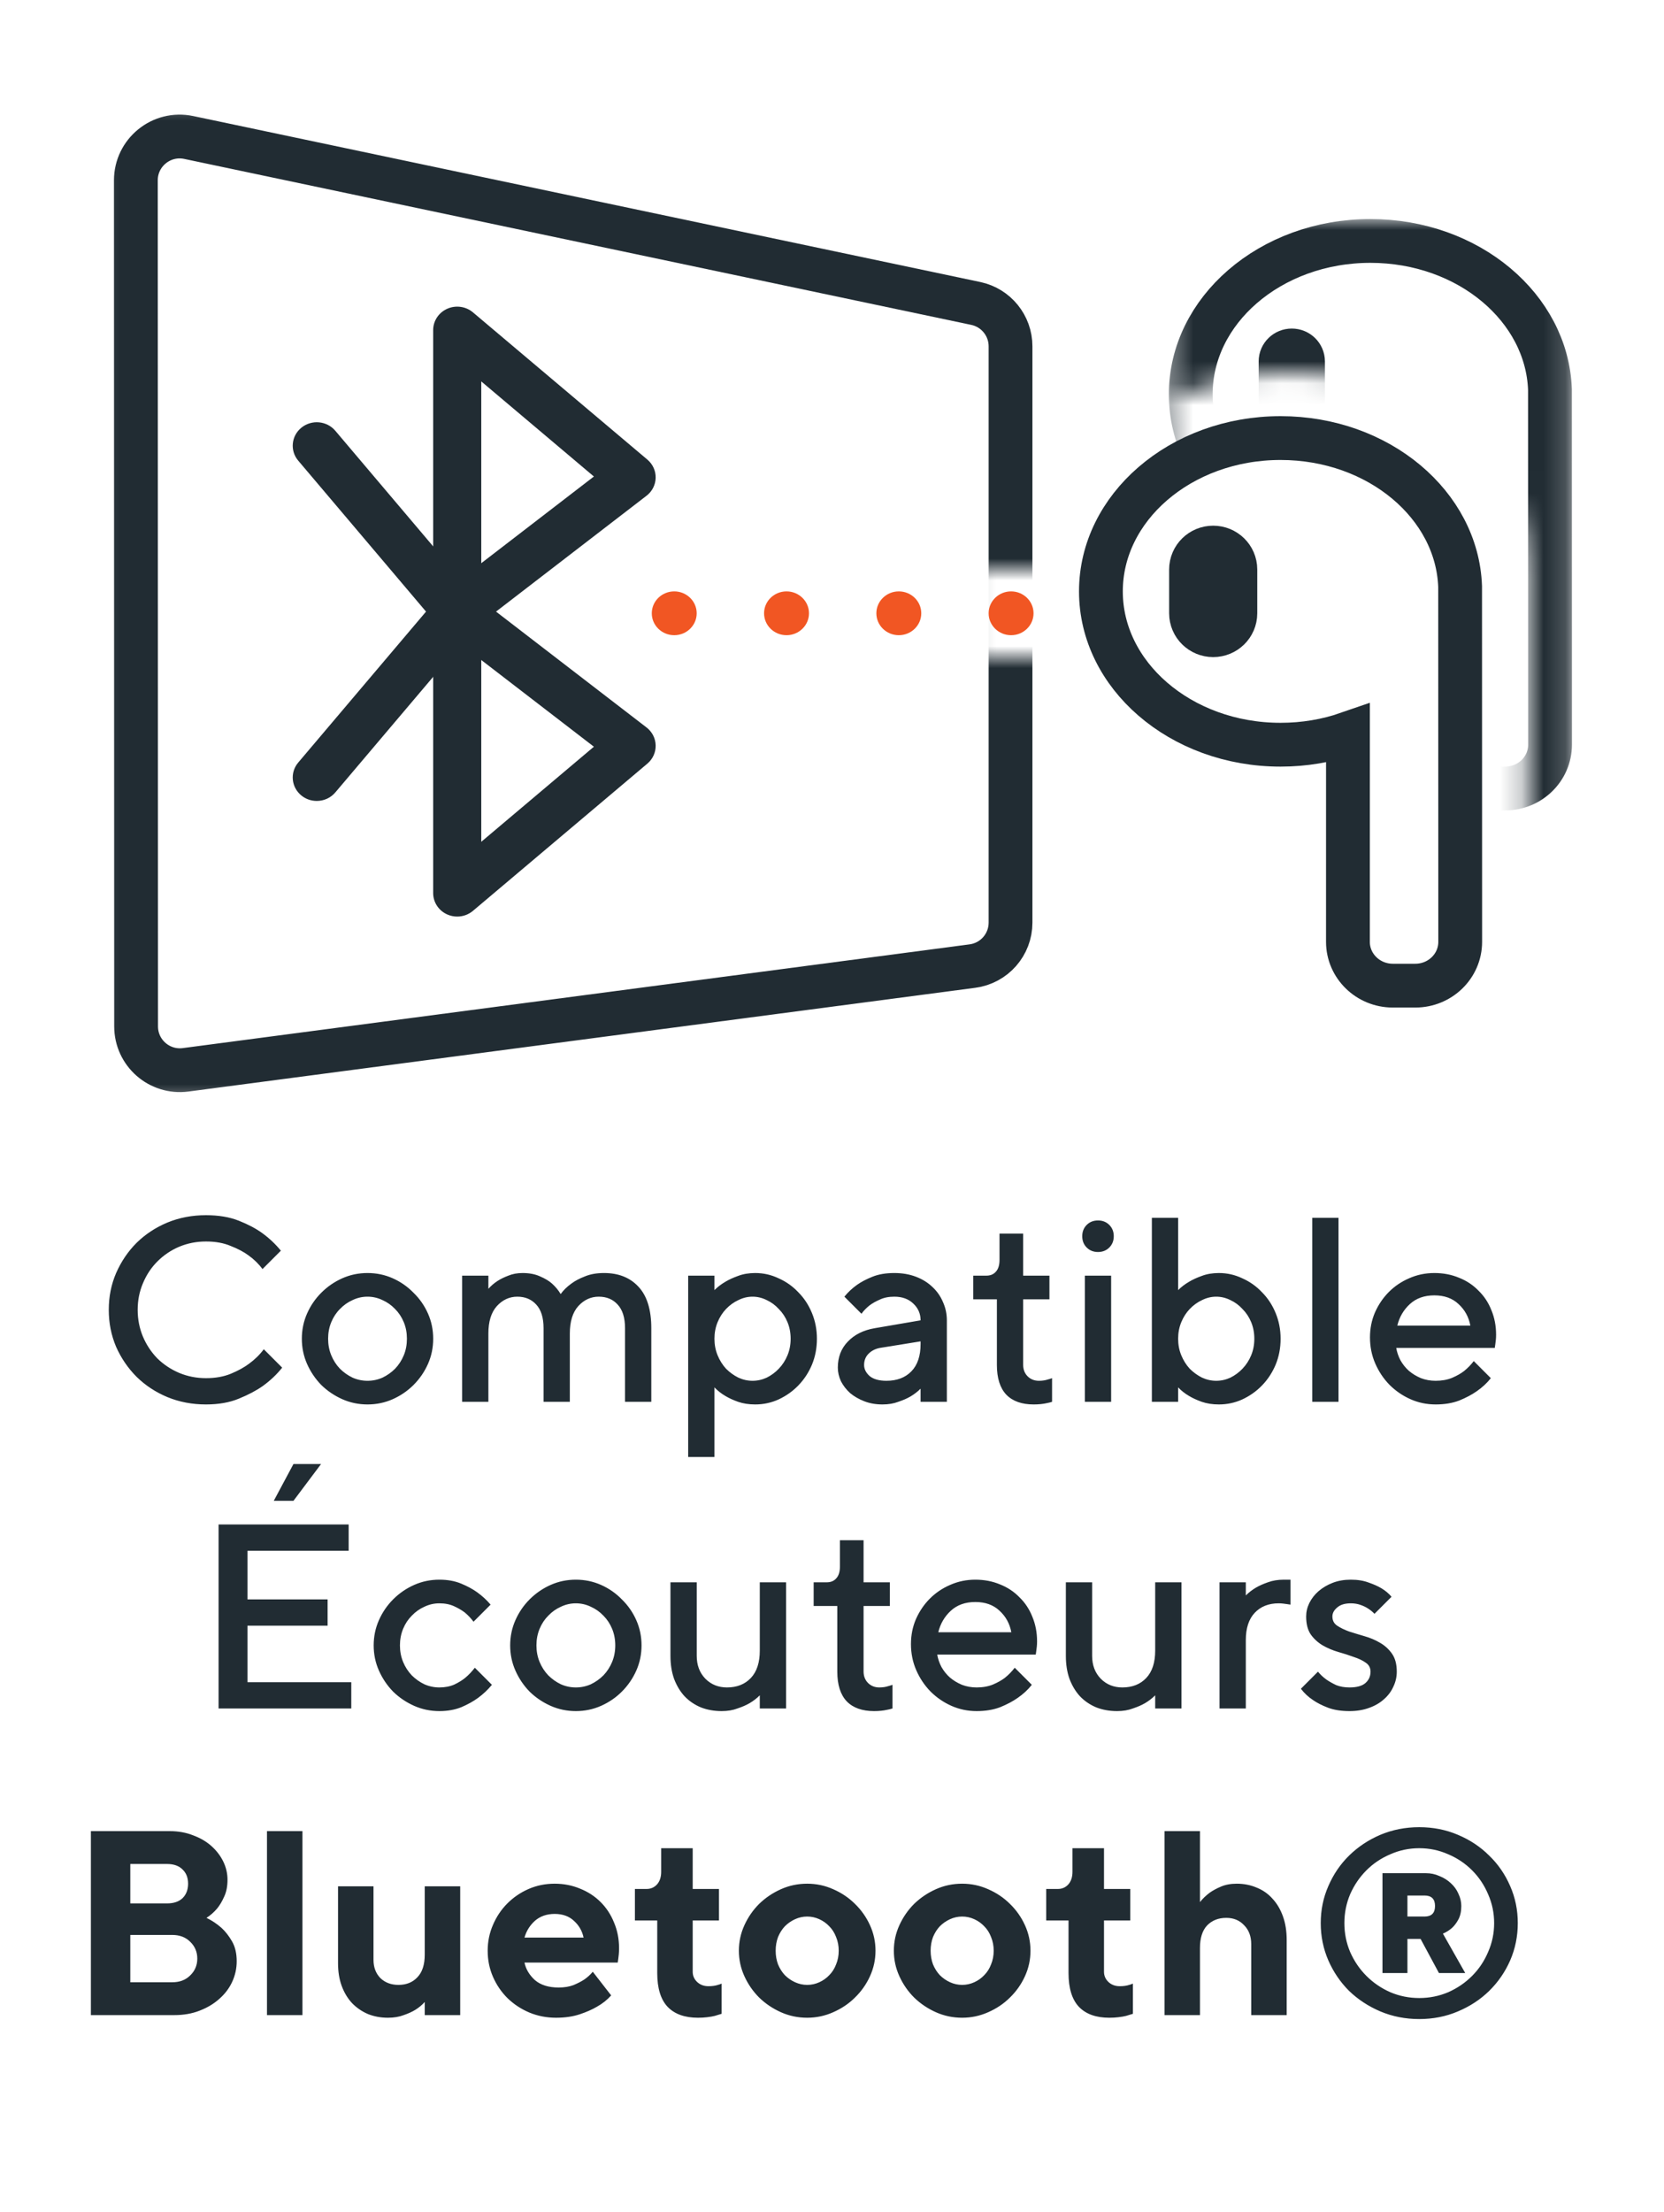
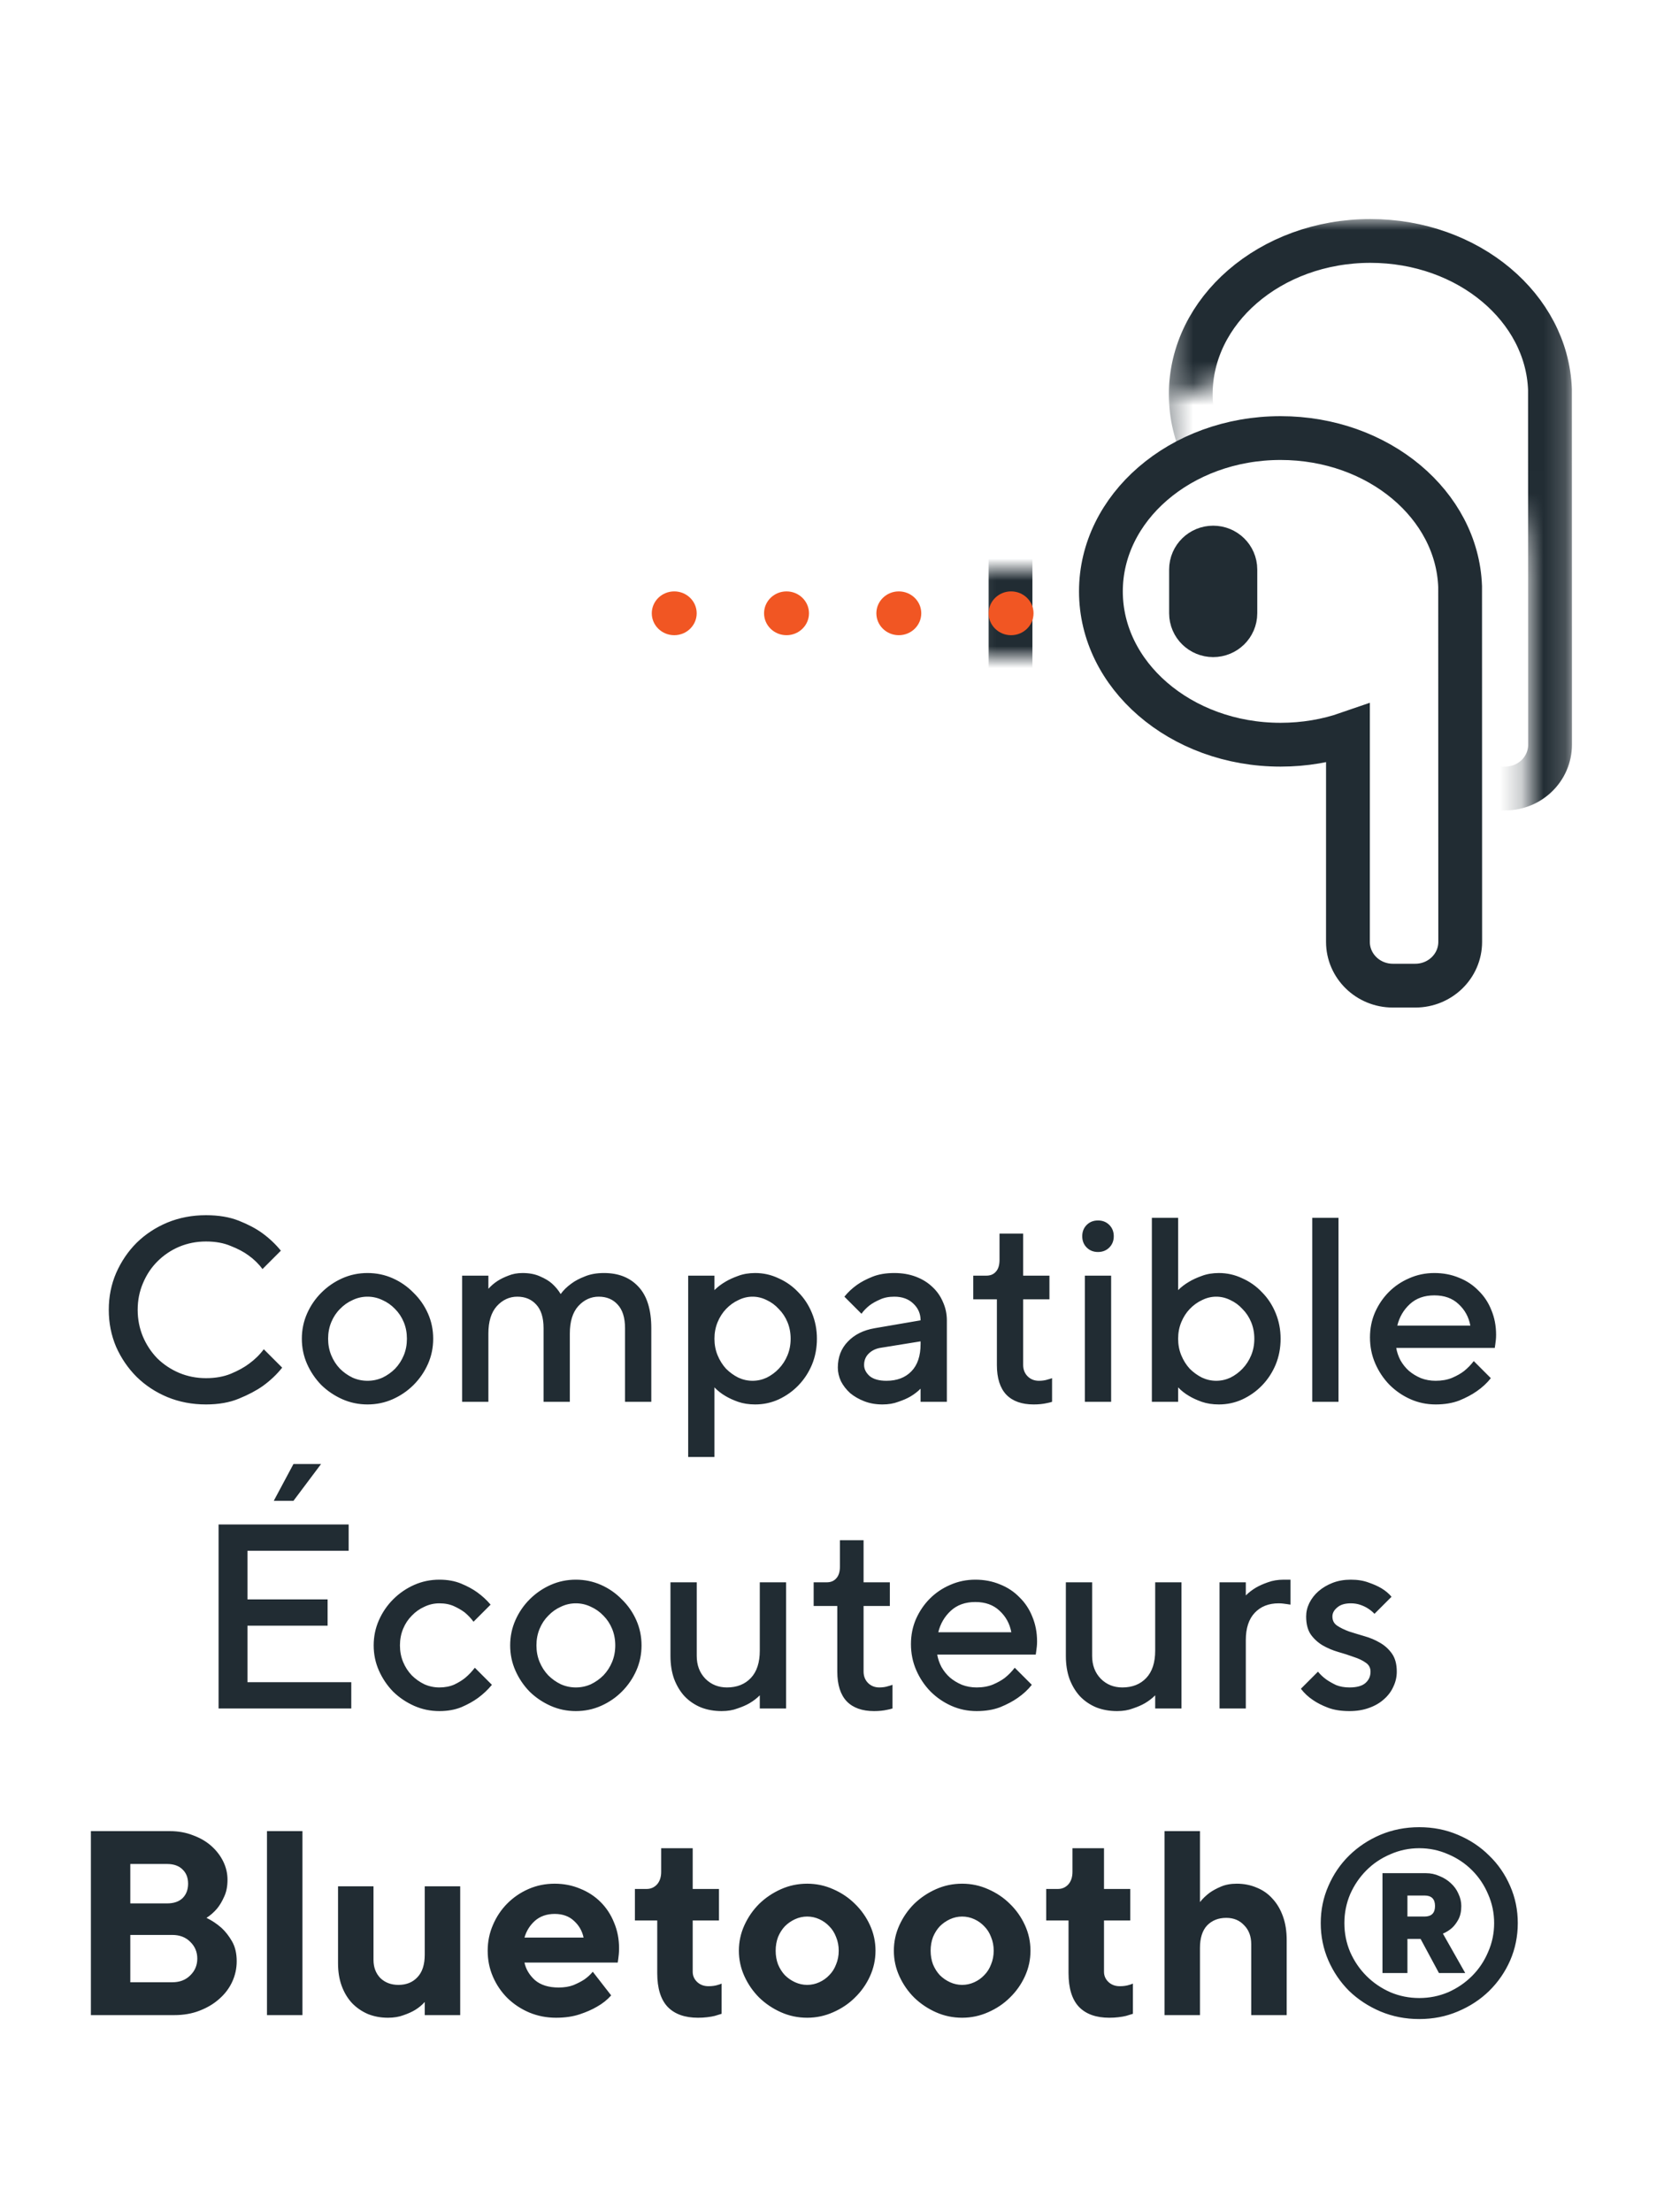
<svg xmlns="http://www.w3.org/2000/svg" width="76" height="101" viewBox="0 0 76 101" fill="none">
  <g clip-path="url(#clip0_4486_106132)">
    <mask id="mask0_4486_106132" style="mask-type:alpha" maskUnits="userSpaceOnUse" x="4" y="4" width="45" height="47">
-       <path fill-rule="evenodd" clip-rule="evenodd" d="M48.231 4.455H4.128V50.455H48.231V30H44.128V26H48.231V4.455Z" fill="#C4C4C4" />
+       <path fill-rule="evenodd" clip-rule="evenodd" d="M48.231 4.455V50.455H48.231V30H44.128V26H48.231V4.455Z" fill="#C4C4C4" />
    </mask>
    <g mask="url(#mask0_4486_106132)">
      <path d="M44.566 13.854L8.618 6.276C7.375 6.014 6.205 6.963 6.205 8.233L6.216 46.86C6.216 48.068 7.279 49 8.477 48.843L44.415 44.106C45.41 43.975 46.154 43.127 46.154 42.123V15.811C46.154 14.866 45.492 14.049 44.566 13.854Z" stroke="#212C33" stroke-width="2" />
    </g>
    <path d="M30.795 29C31.361 29 31.82 28.552 31.82 28C31.82 27.448 31.361 27 30.795 27C30.228 27 29.769 27.448 29.769 28C29.769 28.552 30.228 29 30.795 29Z" fill="#F15623" />
    <path d="M35.923 29C36.489 29 36.949 28.552 36.949 28C36.949 27.448 36.489 27 35.923 27C35.356 27 34.897 27.448 34.897 28C34.897 28.552 35.356 29 35.923 29Z" fill="#F15623" />
    <path d="M41.051 29C41.618 29 42.077 28.552 42.077 28C42.077 27.448 41.618 27 41.051 27C40.485 27 40.026 27.448 40.026 28C40.026 28.552 40.485 29 41.051 29Z" fill="#F15623" />
    <path d="M46.179 29C46.746 29 47.205 28.552 47.205 28C47.205 27.448 46.746 27 46.179 27C45.613 27 45.154 27.448 45.154 28C45.154 28.552 45.613 29 46.179 29Z" fill="#F15623" />
-     <path fill-rule="evenodd" clip-rule="evenodd" d="M21.981 17.414V25.713L27.125 21.755L21.981 17.414ZM21.981 30.133V38.432L27.125 34.091L21.981 30.133ZM20.882 41.846C20.727 41.846 20.572 41.814 20.426 41.749C20.035 41.575 19.784 41.194 19.784 40.775V15.071C19.784 14.652 20.035 14.271 20.426 14.097C20.815 13.923 21.276 13.986 21.601 14.261L29.567 20.983C29.815 21.192 29.954 21.498 29.946 21.817C29.939 22.136 29.786 22.436 29.529 22.633L22.655 27.923L29.529 33.212C29.786 33.41 29.939 33.709 29.946 34.029C29.954 34.348 29.815 34.654 29.567 34.863L21.601 41.585C21.398 41.757 21.141 41.846 20.882 41.846Z" fill="#212C33" />
-     <path fill-rule="evenodd" clip-rule="evenodd" d="M14.468 36.567C14.221 36.567 13.973 36.487 13.769 36.322C13.301 35.945 13.235 35.27 13.621 34.814L19.458 27.923L13.621 21.031C13.235 20.575 13.301 19.9 13.769 19.523C14.237 19.146 14.929 19.211 15.315 19.667L21.729 27.241C22.065 27.637 22.065 28.209 21.729 28.605L15.315 36.178C15.098 36.435 14.784 36.567 14.468 36.567Z" fill="#212C33" />
    <mask id="mask1_4486_106132" style="mask-type:alpha" maskUnits="userSpaceOnUse" x="48" y="10" width="24" height="38">
      <path d="M71.82 10V38H69.769V44.55C69.769 46.455 68.185 48 66.231 48H64.932C62.977 48 61.393 46.455 61.393 44.55L61.393 38H69.769V26.185L69.765 25.928C69.605 20.974 64.847 17 59 17C56.932 17 54.999 17.497 53.359 18.359V34.011C54.999 34.873 56.932 35.37 59 35.37C59.822 35.37 60.624 35.292 61.393 35.143L61.393 38H53.359L53.359 34.011C50.282 32.394 48.231 29.494 48.231 26.185C48.231 22.876 50.282 19.976 53.359 18.359L53.359 10H71.82Z" fill="white" />
    </mask>
    <g mask="url(#mask1_4486_106132)">
      <path fill-rule="evenodd" clip-rule="evenodd" d="M62.59 11C64.826 11 66.859 11.763 68.347 13.015C69.791 14.23 70.722 15.907 70.791 17.777L70.795 34C70.795 34.552 70.565 35.052 70.194 35.414C69.823 35.776 69.31 36 68.743 36H67.718C67.151 36 66.639 35.776 66.267 35.414C65.896 35.052 65.667 34.552 65.667 34L65.668 24.49C64.716 24.82 63.677 25 62.59 25C60.309 25 58.24 24.206 56.744 22.909C55.294 21.653 54.385 19.921 54.385 18C54.385 16.079 55.294 14.347 56.744 13.091C58.24 11.794 60.309 11 62.59 11Z" stroke="#212C33" stroke-width="2" />
-       <path d="M59.513 16.5C59.513 16.224 59.283 16 59 16C58.717 16 58.487 16.224 58.487 16.5V19.5C58.487 19.776 58.717 20 59 20C59.283 20 59.513 19.776 59.513 19.5V16.5Z" stroke="#212C33" stroke-width="2" />
    </g>
    <path fill-rule="evenodd" clip-rule="evenodd" d="M58.487 20C60.724 20 62.756 20.763 64.245 22.015C65.689 23.23 66.62 24.907 66.688 26.777L66.692 43C66.692 43.552 66.463 44.052 66.092 44.414C65.72 44.776 65.207 45 64.641 45H63.615C63.049 45 62.536 44.776 62.165 44.414C61.794 44.052 61.564 43.552 61.564 43L61.565 33.49C60.613 33.82 59.575 34 58.487 34C56.206 34 54.138 33.206 52.642 31.909C51.192 30.653 50.282 28.921 50.282 27C50.282 25.079 51.192 23.347 52.642 22.091C54.138 20.794 56.206 20 58.487 20Z" stroke="#212C33" stroke-width="2" />
    <path d="M55.923 26C55.923 25.724 55.694 25.5 55.41 25.5C55.127 25.5 54.898 25.724 54.898 26V28C54.898 28.276 55.127 28.5 55.41 28.5C55.694 28.5 55.923 28.276 55.923 28V26Z" stroke="#212C33" stroke-width="3" />
    <path d="M9.408 55.48C9.984 55.48 10.484 55.564 10.908 55.732C11.332 55.9 11.688 56.088 11.976 56.296C12.304 56.536 12.588 56.804 12.828 57.1L11.988 57.94C11.82 57.708 11.608 57.5 11.352 57.316C11.136 57.156 10.864 57.012 10.536 56.884C10.216 56.748 9.84 56.68 9.408 56.68C8.976 56.68 8.568 56.76 8.184 56.92C7.808 57.08 7.476 57.304 7.188 57.592C6.908 57.872 6.688 58.204 6.528 58.588C6.368 58.964 6.288 59.368 6.288 59.8C6.288 60.232 6.368 60.64 6.528 61.024C6.688 61.4 6.908 61.732 7.188 62.02C7.476 62.3 7.808 62.52 8.184 62.68C8.568 62.84 8.976 62.92 9.408 62.92C9.84 62.92 10.22 62.852 10.548 62.716C10.876 62.58 11.152 62.428 11.376 62.26C11.64 62.068 11.864 61.848 12.048 61.6L12.888 62.44C12.64 62.752 12.344 63.032 12 63.28C11.704 63.488 11.34 63.68 10.908 63.856C10.484 64.032 9.984 64.12 9.408 64.12C8.776 64.12 8.188 64.008 7.644 63.784C7.108 63.56 6.64 63.252 6.24 62.86C5.848 62.468 5.536 62.012 5.304 61.492C5.08 60.964 4.968 60.4 4.968 59.8C4.968 59.2 5.08 58.64 5.304 58.12C5.536 57.592 5.848 57.132 6.24 56.74C6.64 56.348 7.108 56.04 7.644 55.816C8.188 55.592 8.776 55.48 9.408 55.48ZM18.585 61.12C18.585 60.848 18.538 60.596 18.442 60.364C18.346 60.132 18.213 59.932 18.046 59.764C17.878 59.588 17.686 59.452 17.47 59.356C17.253 59.252 17.026 59.2 16.785 59.2C16.546 59.2 16.317 59.252 16.102 59.356C15.886 59.452 15.694 59.588 15.525 59.764C15.357 59.932 15.226 60.132 15.13 60.364C15.034 60.596 14.986 60.848 14.986 61.12C14.986 61.392 15.034 61.644 15.13 61.876C15.226 62.108 15.357 62.312 15.525 62.488C15.694 62.656 15.886 62.792 16.102 62.896C16.317 62.992 16.546 63.04 16.785 63.04C17.026 63.04 17.253 62.992 17.47 62.896C17.686 62.792 17.878 62.656 18.046 62.488C18.213 62.312 18.346 62.108 18.442 61.876C18.538 61.644 18.585 61.392 18.585 61.12ZM13.786 61.12C13.786 60.712 13.866 60.328 14.025 59.968C14.185 59.608 14.402 59.292 14.674 59.02C14.954 58.74 15.274 58.52 15.633 58.36C15.993 58.2 16.378 58.12 16.785 58.12C17.194 58.12 17.578 58.2 17.938 58.36C18.297 58.52 18.613 58.74 18.886 59.02C19.166 59.292 19.386 59.608 19.546 59.968C19.706 60.328 19.785 60.712 19.785 61.12C19.785 61.528 19.706 61.912 19.546 62.272C19.386 62.632 19.166 62.952 18.886 63.232C18.613 63.504 18.297 63.72 17.938 63.88C17.578 64.04 17.194 64.12 16.785 64.12C16.378 64.12 15.993 64.04 15.633 63.88C15.274 63.72 14.954 63.504 14.674 63.232C14.402 62.952 14.185 62.632 14.025 62.272C13.866 61.912 13.786 61.528 13.786 61.12ZM28.547 60.64C28.547 60.16 28.434 59.8 28.21 59.56C27.994 59.32 27.706 59.2 27.346 59.2C26.986 59.2 26.674 59.344 26.41 59.632C26.154 59.92 26.026 60.336 26.026 60.88V64H24.826V60.64C24.826 60.16 24.715 59.8 24.491 59.56C24.274 59.32 23.986 59.2 23.627 59.2C23.267 59.2 22.954 59.344 22.691 59.632C22.434 59.92 22.306 60.336 22.306 60.88V64H21.107V58.24H22.306V58.84C22.427 58.704 22.567 58.584 22.727 58.48C22.863 58.392 23.026 58.312 23.218 58.24C23.41 58.16 23.627 58.12 23.866 58.12C24.178 58.12 24.447 58.172 24.671 58.276C24.895 58.372 25.075 58.48 25.21 58.6C25.37 58.744 25.503 58.904 25.607 59.08C25.735 58.904 25.898 58.744 26.099 58.6C26.259 58.48 26.462 58.372 26.71 58.276C26.959 58.172 27.25 58.12 27.587 58.12C28.25 58.12 28.774 58.328 29.159 58.744C29.55 59.16 29.747 59.792 29.747 60.64V64H28.547V60.64ZM34.491 64.12C34.203 64.12 33.943 64.08 33.711 64C33.487 63.92 33.295 63.832 33.135 63.736C32.943 63.624 32.775 63.492 32.631 63.34V66.52H31.431V58.24H32.631V58.9C32.775 58.756 32.943 58.628 33.135 58.516C33.295 58.42 33.487 58.332 33.711 58.252C33.943 58.164 34.203 58.12 34.491 58.12C34.867 58.12 35.223 58.2 35.559 58.36C35.903 58.512 36.203 58.724 36.459 58.996C36.723 59.26 36.931 59.576 37.083 59.944C37.235 60.312 37.311 60.704 37.311 61.12C37.311 61.544 37.235 61.94 37.083 62.308C36.931 62.668 36.723 62.984 36.459 63.256C36.203 63.52 35.903 63.732 35.559 63.892C35.223 64.044 34.867 64.12 34.491 64.12ZM34.371 59.2C34.147 59.2 33.931 59.252 33.723 59.356C33.515 59.452 33.327 59.588 33.159 59.764C32.999 59.932 32.871 60.132 32.775 60.364C32.679 60.596 32.631 60.848 32.631 61.12C32.631 61.392 32.679 61.644 32.775 61.876C32.871 62.108 32.999 62.312 33.159 62.488C33.327 62.656 33.515 62.792 33.723 62.896C33.931 62.992 34.147 63.04 34.371 63.04C34.595 63.04 34.811 62.992 35.019 62.896C35.227 62.792 35.411 62.656 35.571 62.488C35.739 62.312 35.871 62.108 35.967 61.876C36.063 61.644 36.111 61.392 36.111 61.12C36.111 60.848 36.063 60.596 35.967 60.364C35.871 60.132 35.739 59.932 35.571 59.764C35.411 59.588 35.227 59.452 35.019 59.356C34.811 59.252 34.595 59.2 34.371 59.2ZM42.046 64V63.4C41.91 63.536 41.754 63.656 41.578 63.76C41.426 63.848 41.242 63.928 41.026 64C40.818 64.08 40.578 64.12 40.306 64.12C40.002 64.12 39.726 64.072 39.478 63.976C39.23 63.88 39.014 63.756 38.83 63.604C38.654 63.444 38.514 63.264 38.41 63.064C38.314 62.856 38.266 62.648 38.266 62.44C38.266 61.96 38.418 61.564 38.722 61.252C39.026 60.932 39.434 60.728 39.946 60.64L42.046 60.28C42.046 59.976 41.934 59.72 41.71 59.512C41.494 59.304 41.206 59.2 40.846 59.2C40.59 59.2 40.37 59.244 40.186 59.332C40.002 59.412 39.846 59.5 39.718 59.596C39.574 59.708 39.45 59.836 39.346 59.98L38.566 59.2C38.726 59 38.918 58.82 39.142 58.66C39.334 58.524 39.57 58.4 39.85 58.288C40.13 58.176 40.462 58.12 40.846 58.12C41.206 58.12 41.534 58.176 41.83 58.288C42.126 58.4 42.378 58.556 42.586 58.756C42.794 58.948 42.954 59.176 43.066 59.44C43.186 59.704 43.246 59.984 43.246 60.28V64H42.046ZM40.486 63.04C40.966 63.04 41.346 62.896 41.626 62.608C41.906 62.32 42.046 61.904 42.046 61.36V61.24L40.186 61.54C39.978 61.58 39.806 61.668 39.67 61.804C39.534 61.94 39.466 62.112 39.466 62.32C39.466 62.504 39.55 62.672 39.718 62.824C39.894 62.968 40.15 63.04 40.486 63.04ZM45.651 56.32H46.731V58.24H47.931V59.32H46.731V62.308C46.731 62.524 46.799 62.7 46.935 62.836C47.071 62.972 47.243 63.04 47.451 63.04C47.603 63.04 47.739 63.02 47.859 62.98C47.923 62.964 47.987 62.944 48.051 62.92V64C47.979 64.024 47.899 64.044 47.811 64.06C47.635 64.1 47.435 64.12 47.211 64.12C46.667 64.12 46.251 63.972 45.963 63.676C45.675 63.372 45.531 62.92 45.531 62.32V59.32H44.451V58.24H45.051C45.235 58.24 45.379 58.18 45.483 58.06C45.595 57.94 45.651 57.76 45.651 57.52V56.32ZM50.749 64H49.549V58.24H50.749V64ZM50.869 56.44C50.869 56.648 50.801 56.82 50.665 56.956C50.529 57.092 50.357 57.16 50.149 57.16C49.941 57.16 49.769 57.092 49.633 56.956C49.497 56.82 49.429 56.648 49.429 56.44C49.429 56.232 49.497 56.06 49.633 55.924C49.769 55.788 49.941 55.72 50.149 55.72C50.357 55.72 50.529 55.788 50.665 55.924C50.801 56.06 50.869 56.232 50.869 56.44ZM55.669 58.12C56.045 58.12 56.401 58.2 56.737 58.36C57.081 58.512 57.381 58.724 57.637 58.996C57.901 59.26 58.109 59.576 58.261 59.944C58.413 60.312 58.489 60.704 58.489 61.12C58.489 61.544 58.413 61.94 58.261 62.308C58.109 62.668 57.901 62.984 57.637 63.256C57.381 63.52 57.081 63.732 56.737 63.892C56.401 64.044 56.045 64.12 55.669 64.12C55.381 64.12 55.121 64.08 54.889 64C54.665 63.92 54.473 63.832 54.313 63.736C54.121 63.624 53.953 63.492 53.809 63.34V64H52.609V55.6H53.809V58.9C53.953 58.756 54.121 58.628 54.313 58.516C54.473 58.42 54.665 58.332 54.889 58.252C55.121 58.164 55.381 58.12 55.669 58.12ZM55.549 63.04C55.773 63.04 55.989 62.992 56.197 62.896C56.405 62.792 56.589 62.656 56.749 62.488C56.917 62.312 57.049 62.108 57.145 61.876C57.241 61.644 57.289 61.392 57.289 61.12C57.289 60.848 57.241 60.596 57.145 60.364C57.049 60.132 56.917 59.932 56.749 59.764C56.589 59.588 56.405 59.452 56.197 59.356C55.989 59.252 55.773 59.2 55.549 59.2C55.325 59.2 55.109 59.252 54.901 59.356C54.693 59.452 54.505 59.588 54.337 59.764C54.177 59.932 54.049 60.132 53.953 60.364C53.857 60.596 53.809 60.848 53.809 61.12C53.809 61.392 53.857 61.644 53.953 61.876C54.049 62.108 54.177 62.312 54.337 62.488C54.505 62.656 54.693 62.792 54.901 62.896C55.109 62.992 55.325 63.04 55.549 63.04ZM61.133 64H59.934V55.6H61.133V64ZM63.771 61.54C63.803 61.732 63.867 61.92 63.963 62.104C64.067 62.288 64.195 62.448 64.347 62.584C64.507 62.72 64.691 62.832 64.899 62.92C65.107 63 65.331 63.04 65.571 63.04C65.851 63.04 66.099 62.996 66.315 62.908C66.539 62.812 66.723 62.708 66.867 62.596C67.035 62.46 67.183 62.308 67.311 62.14L68.091 62.92C67.915 63.144 67.699 63.344 67.443 63.52C67.227 63.672 66.963 63.812 66.651 63.94C66.339 64.06 65.979 64.12 65.571 64.12C65.163 64.12 64.779 64.04 64.419 63.88C64.059 63.72 63.739 63.5 63.459 63.22C63.187 62.94 62.971 62.616 62.811 62.248C62.651 61.88 62.571 61.484 62.571 61.06C62.571 60.652 62.647 60.272 62.799 59.92C62.959 59.56 63.171 59.248 63.435 58.984C63.699 58.72 64.007 58.512 64.359 58.36C64.719 58.2 65.103 58.12 65.511 58.12C65.919 58.12 66.295 58.192 66.639 58.336C66.983 58.472 67.279 58.668 67.527 58.924C67.783 59.172 67.979 59.468 68.115 59.812C68.259 60.156 68.331 60.532 68.331 60.94C68.331 61.028 68.327 61.108 68.319 61.18C68.311 61.252 68.303 61.316 68.295 61.372C68.287 61.436 68.279 61.492 68.271 61.54H63.771ZM65.511 59.14C65.055 59.14 64.683 59.272 64.395 59.536C64.107 59.8 63.915 60.128 63.819 60.52H67.155C67.083 60.128 66.903 59.8 66.615 59.536C66.335 59.272 65.967 59.14 65.511 59.14ZM16.044 76.8V78H9.983V69.6H15.924V70.8H11.303V73.02H14.963V74.22H11.303V76.8H16.044ZM13.403 66.84H14.664L13.403 68.52H12.504L13.403 66.84ZM17.067 75.12C17.067 74.712 17.147 74.328 17.307 73.968C17.467 73.608 17.683 73.292 17.955 73.02C18.235 72.74 18.555 72.52 18.915 72.36C19.275 72.2 19.659 72.12 20.067 72.12C20.443 72.12 20.775 72.18 21.063 72.3C21.351 72.42 21.595 72.552 21.795 72.696C22.027 72.864 22.231 73.052 22.407 73.26L21.627 74.04C21.515 73.888 21.383 73.748 21.231 73.62C21.095 73.516 20.931 73.42 20.739 73.332C20.547 73.244 20.323 73.2 20.067 73.2C19.827 73.2 19.599 73.252 19.383 73.356C19.167 73.452 18.975 73.588 18.807 73.764C18.639 73.932 18.507 74.132 18.411 74.364C18.315 74.596 18.267 74.848 18.267 75.12C18.267 75.392 18.315 75.644 18.411 75.876C18.507 76.108 18.639 76.312 18.807 76.488C18.975 76.656 19.167 76.792 19.383 76.896C19.599 76.992 19.827 77.04 20.067 77.04C20.323 77.04 20.551 76.996 20.751 76.908C20.951 76.812 21.119 76.708 21.255 76.596C21.415 76.46 21.559 76.308 21.687 76.14L22.467 76.92C22.283 77.144 22.071 77.344 21.831 77.52C21.623 77.672 21.371 77.812 21.075 77.94C20.779 78.06 20.443 78.12 20.067 78.12C19.659 78.12 19.275 78.04 18.915 77.88C18.555 77.72 18.235 77.504 17.955 77.232C17.683 76.952 17.467 76.632 17.307 76.272C17.147 75.912 17.067 75.528 17.067 75.12ZM28.101 75.12C28.101 74.848 28.053 74.596 27.957 74.364C27.861 74.132 27.729 73.932 27.561 73.764C27.393 73.588 27.201 73.452 26.985 73.356C26.769 73.252 26.541 73.2 26.301 73.2C26.061 73.2 25.833 73.252 25.617 73.356C25.401 73.452 25.209 73.588 25.041 73.764C24.873 73.932 24.741 74.132 24.645 74.364C24.549 74.596 24.501 74.848 24.501 75.12C24.501 75.392 24.549 75.644 24.645 75.876C24.741 76.108 24.873 76.312 25.041 76.488C25.209 76.656 25.401 76.792 25.617 76.896C25.833 76.992 26.061 77.04 26.301 77.04C26.541 77.04 26.769 76.992 26.985 76.896C27.201 76.792 27.393 76.656 27.561 76.488C27.729 76.312 27.861 76.108 27.957 75.876C28.053 75.644 28.101 75.392 28.101 75.12ZM23.301 75.12C23.301 74.712 23.381 74.328 23.541 73.968C23.701 73.608 23.917 73.292 24.189 73.02C24.469 72.74 24.789 72.52 25.149 72.36C25.509 72.2 25.893 72.12 26.301 72.12C26.709 72.12 27.093 72.2 27.453 72.36C27.813 72.52 28.129 72.74 28.401 73.02C28.681 73.292 28.901 73.608 29.061 73.968C29.221 74.328 29.301 74.712 29.301 75.12C29.301 75.528 29.221 75.912 29.061 76.272C28.901 76.632 28.681 76.952 28.401 77.232C28.129 77.504 27.813 77.72 27.453 77.88C27.093 78.04 26.709 78.12 26.301 78.12C25.893 78.12 25.509 78.04 25.149 77.88C24.789 77.72 24.469 77.504 24.189 77.232C23.917 76.952 23.701 76.632 23.541 76.272C23.381 75.912 23.301 75.528 23.301 75.12ZM34.702 77.4C34.566 77.536 34.41 77.656 34.234 77.76C34.082 77.848 33.898 77.928 33.682 78C33.474 78.08 33.234 78.12 32.962 78.12C32.618 78.12 32.302 78.064 32.014 77.952C31.726 77.832 31.478 77.664 31.27 77.448C31.07 77.232 30.91 76.968 30.79 76.656C30.678 76.344 30.622 75.992 30.622 75.6V72.24H31.822V75.6C31.822 76.024 31.954 76.372 32.218 76.644C32.482 76.908 32.81 77.04 33.202 77.04C33.658 77.04 34.022 76.896 34.294 76.608C34.566 76.32 34.702 75.904 34.702 75.36V72.24H35.902V78H34.702V77.4ZM38.362 70.32H39.442V72.24H40.642V73.32H39.442V76.308C39.442 76.524 39.51 76.7 39.646 76.836C39.782 76.972 39.954 77.04 40.162 77.04C40.314 77.04 40.45 77.02 40.57 76.98C40.634 76.964 40.698 76.944 40.762 76.92V78C40.69 78.024 40.61 78.044 40.522 78.06C40.346 78.1 40.146 78.12 39.922 78.12C39.378 78.12 38.962 77.972 38.674 77.676C38.386 77.372 38.242 76.92 38.242 76.32V73.32H37.162V72.24H37.762C37.946 72.24 38.09 72.18 38.194 72.06C38.306 71.94 38.362 71.76 38.362 71.52V70.32ZM42.806 75.54C42.838 75.732 42.902 75.92 42.998 76.104C43.102 76.288 43.23 76.448 43.382 76.584C43.542 76.72 43.726 76.832 43.934 76.92C44.142 77 44.366 77.04 44.606 77.04C44.886 77.04 45.134 76.996 45.35 76.908C45.574 76.812 45.758 76.708 45.902 76.596C46.07 76.46 46.218 76.308 46.346 76.14L47.126 76.92C46.95 77.144 46.734 77.344 46.478 77.52C46.262 77.672 45.998 77.812 45.686 77.94C45.374 78.06 45.014 78.12 44.606 78.12C44.198 78.12 43.814 78.04 43.454 77.88C43.094 77.72 42.774 77.5 42.494 77.22C42.222 76.94 42.006 76.616 41.846 76.248C41.686 75.88 41.606 75.484 41.606 75.06C41.606 74.652 41.682 74.272 41.834 73.92C41.994 73.56 42.206 73.248 42.47 72.984C42.734 72.72 43.042 72.512 43.394 72.36C43.754 72.2 44.138 72.12 44.546 72.12C44.954 72.12 45.33 72.192 45.674 72.336C46.018 72.472 46.314 72.668 46.562 72.924C46.818 73.172 47.014 73.468 47.15 73.812C47.294 74.156 47.366 74.532 47.366 74.94C47.366 75.028 47.362 75.108 47.354 75.18C47.346 75.252 47.338 75.316 47.33 75.372C47.322 75.436 47.314 75.492 47.306 75.54H42.806ZM44.546 73.14C44.09 73.14 43.718 73.272 43.43 73.536C43.142 73.8 42.95 74.128 42.854 74.52H46.19C46.118 74.128 45.938 73.8 45.65 73.536C45.37 73.272 45.002 73.14 44.546 73.14ZM52.761 77.4C52.625 77.536 52.469 77.656 52.293 77.76C52.141 77.848 51.957 77.928 51.741 78C51.533 78.08 51.293 78.12 51.021 78.12C50.677 78.12 50.361 78.064 50.073 77.952C49.785 77.832 49.537 77.664 49.329 77.448C49.129 77.232 48.969 76.968 48.849 76.656C48.737 76.344 48.681 75.992 48.681 75.6V72.24H49.881V75.6C49.881 76.024 50.013 76.372 50.277 76.644C50.541 76.908 50.869 77.04 51.261 77.04C51.717 77.04 52.081 76.896 52.353 76.608C52.625 76.32 52.761 75.904 52.761 75.36V72.24H53.961V78H52.761V77.4ZM58.94 73.26C58.892 73.252 58.84 73.244 58.784 73.236C58.736 73.228 58.676 73.22 58.604 73.212C58.54 73.204 58.472 73.2 58.4 73.2C57.944 73.2 57.58 73.344 57.308 73.632C57.036 73.92 56.9 74.336 56.9 74.88V78H55.7V72.24H56.9V72.84C57.036 72.704 57.192 72.584 57.368 72.48C57.52 72.392 57.7 72.312 57.908 72.24C58.124 72.16 58.368 72.12 58.64 72.12H58.94V73.26ZM62.776 73.68C62.696 73.592 62.599 73.512 62.487 73.44C62.392 73.376 62.276 73.32 62.139 73.272C62.004 73.224 61.855 73.2 61.696 73.2C61.423 73.2 61.215 73.264 61.072 73.392C60.928 73.512 60.855 73.648 60.855 73.8C60.855 73.984 60.928 74.124 61.072 74.22C61.215 74.316 61.395 74.404 61.611 74.484C61.836 74.556 62.072 74.628 62.319 74.7C62.575 74.772 62.812 74.872 63.028 75C63.252 75.128 63.435 75.296 63.58 75.504C63.724 75.712 63.795 75.984 63.795 76.32C63.795 76.56 63.743 76.788 63.639 77.004C63.544 77.22 63.4 77.412 63.208 77.58C63.023 77.748 62.795 77.88 62.523 77.976C62.26 78.072 61.964 78.12 61.636 78.12C61.252 78.12 60.923 78.068 60.651 77.964C60.38 77.86 60.151 77.744 59.968 77.616C59.752 77.472 59.568 77.3 59.416 77.1L60.196 76.32C60.307 76.456 60.435 76.576 60.58 76.68C60.708 76.768 60.855 76.852 61.023 76.932C61.2 77.004 61.404 77.04 61.636 77.04C61.971 77.04 62.215 76.972 62.367 76.836C62.52 76.7 62.596 76.528 62.596 76.32C62.596 76.144 62.523 76.008 62.38 75.912C62.236 75.808 62.051 75.72 61.828 75.648C61.611 75.568 61.376 75.492 61.12 75.42C60.871 75.348 60.636 75.248 60.411 75.12C60.196 74.992 60.016 74.828 59.871 74.628C59.727 74.42 59.656 74.144 59.656 73.8C59.656 73.592 59.703 73.388 59.8 73.188C59.904 72.98 60.044 72.8 60.219 72.648C60.404 72.488 60.62 72.36 60.867 72.264C61.115 72.168 61.392 72.12 61.696 72.12C62.008 72.12 62.279 72.164 62.511 72.252C62.743 72.332 62.94 72.42 63.099 72.516C63.283 72.628 63.435 72.756 63.556 72.9L62.776 73.68ZM4.151 92V83.6H7.751C8.143 83.6 8.499 83.664 8.819 83.792C9.147 83.912 9.427 84.076 9.659 84.284C9.891 84.492 10.071 84.728 10.199 84.992C10.327 85.256 10.391 85.532 10.391 85.82C10.391 86.124 10.339 86.384 10.235 86.6C10.139 86.816 10.031 86.996 9.911 87.14C9.767 87.308 9.607 87.448 9.431 87.56C9.679 87.68 9.907 87.832 10.115 88.016C10.291 88.176 10.451 88.38 10.595 88.628C10.739 88.876 10.811 89.18 10.811 89.54C10.811 89.868 10.743 90.18 10.607 90.476C10.471 90.772 10.275 91.032 10.019 91.256C9.771 91.48 9.471 91.66 9.119 91.796C8.775 91.932 8.387 92 7.955 92H4.151ZM7.871 90.5C8.207 90.5 8.479 90.396 8.687 90.188C8.903 89.98 9.011 89.724 9.011 89.42C9.011 89.116 8.903 88.86 8.687 88.652C8.479 88.444 8.207 88.34 7.871 88.34H5.951V90.5H7.871ZM5.951 85.1V86.9H7.631C7.935 86.9 8.171 86.82 8.339 86.66C8.507 86.492 8.591 86.272 8.591 86C8.591 85.728 8.507 85.512 8.339 85.352C8.171 85.184 7.935 85.1 7.631 85.1H5.951ZM13.814 92H12.194V83.6H13.814V92ZM19.399 91.4C19.279 91.536 19.135 91.656 18.967 91.76C18.823 91.848 18.647 91.928 18.439 92C18.231 92.08 17.991 92.12 17.719 92.12C17.391 92.12 17.087 92.064 16.807 91.952C16.527 91.832 16.283 91.664 16.075 91.448C15.875 91.232 15.719 90.972 15.607 90.668C15.495 90.364 15.439 90.02 15.439 89.636V86.12H17.059V89.48C17.059 89.816 17.163 90.092 17.371 90.308C17.587 90.516 17.863 90.62 18.199 90.62C18.559 90.62 18.847 90.504 19.063 90.272C19.287 90.04 19.399 89.696 19.399 89.24V86.12H21.019V92H19.399V91.4ZM23.954 89.6C24.018 89.904 24.178 90.172 24.434 90.404C24.698 90.628 25.058 90.74 25.514 90.74C25.77 90.74 25.994 90.704 26.186 90.632C26.378 90.552 26.542 90.468 26.678 90.38C26.83 90.276 26.962 90.156 27.074 90.02L27.914 91.1C27.738 91.3 27.522 91.472 27.266 91.616C27.05 91.744 26.786 91.86 26.474 91.964C26.162 92.068 25.802 92.12 25.394 92.12C24.962 92.12 24.554 92.04 24.17 91.88C23.794 91.72 23.462 91.5 23.174 91.22C22.894 90.94 22.674 90.616 22.514 90.248C22.354 89.88 22.274 89.484 22.274 89.06C22.274 88.644 22.354 88.252 22.514 87.884C22.674 87.508 22.894 87.18 23.174 86.9C23.454 86.62 23.778 86.4 24.146 86.24C24.514 86.08 24.91 86 25.334 86C25.75 86 26.138 86.076 26.498 86.228C26.858 86.372 27.17 86.576 27.434 86.84C27.698 87.104 27.902 87.416 28.046 87.776C28.198 88.136 28.274 88.524 28.274 88.94C28.274 89.052 28.27 89.148 28.262 89.228C28.254 89.308 28.246 89.376 28.238 89.432C28.23 89.496 28.222 89.552 28.214 89.6H23.954ZM25.334 87.38C24.974 87.38 24.674 87.484 24.434 87.692C24.202 87.9 24.042 88.156 23.954 88.46H26.654C26.59 88.156 26.442 87.9 26.21 87.692C25.986 87.484 25.694 87.38 25.334 87.38ZM30.198 84.38H31.638V86.24H32.838V87.68H31.638V90.02C31.638 90.204 31.706 90.36 31.842 90.488C31.978 90.616 32.15 90.68 32.358 90.68C32.526 90.68 32.67 90.66 32.79 90.62C32.854 90.604 32.91 90.584 32.958 90.56V91.94C32.862 91.972 32.758 92.004 32.646 92.036C32.55 92.06 32.434 92.08 32.298 92.096C32.17 92.112 32.03 92.12 31.878 92.12C31.278 92.12 30.818 91.956 30.498 91.628C30.178 91.292 30.018 90.776 30.018 90.08V87.68H28.998V86.24H29.538C29.722 86.24 29.878 86.172 30.006 86.036C30.134 85.892 30.198 85.7 30.198 85.46V84.38ZM35.427 89.06C35.427 89.284 35.463 89.492 35.535 89.684C35.615 89.876 35.719 90.04 35.847 90.176C35.983 90.312 36.139 90.42 36.315 90.5C36.491 90.58 36.675 90.62 36.867 90.62C37.059 90.62 37.243 90.58 37.419 90.5C37.595 90.42 37.747 90.312 37.875 90.176C38.011 90.04 38.115 89.876 38.187 89.684C38.267 89.492 38.307 89.284 38.307 89.06C38.307 88.836 38.267 88.628 38.187 88.436C38.115 88.244 38.011 88.08 37.875 87.944C37.747 87.808 37.595 87.7 37.419 87.62C37.243 87.54 37.059 87.5 36.867 87.5C36.675 87.5 36.491 87.54 36.315 87.62C36.139 87.7 35.983 87.808 35.847 87.944C35.719 88.08 35.615 88.244 35.535 88.436C35.463 88.628 35.427 88.836 35.427 89.06ZM39.987 89.06C39.987 89.468 39.903 89.856 39.735 90.224C39.567 90.592 39.339 90.916 39.051 91.196C38.771 91.476 38.439 91.7 38.055 91.868C37.679 92.036 37.283 92.12 36.867 92.12C36.443 92.12 36.043 92.036 35.667 91.868C35.291 91.7 34.959 91.476 34.671 91.196C34.391 90.916 34.167 90.592 33.999 90.224C33.831 89.856 33.747 89.468 33.747 89.06C33.747 88.652 33.831 88.264 33.999 87.896C34.167 87.528 34.391 87.204 34.671 86.924C34.959 86.644 35.291 86.42 35.667 86.252C36.043 86.084 36.443 86 36.867 86C37.283 86 37.679 86.084 38.055 86.252C38.439 86.42 38.771 86.644 39.051 86.924C39.339 87.204 39.567 87.528 39.735 87.896C39.903 88.264 39.987 88.652 39.987 89.06ZM42.505 89.06C42.505 89.284 42.541 89.492 42.613 89.684C42.693 89.876 42.797 90.04 42.925 90.176C43.061 90.312 43.217 90.42 43.393 90.5C43.569 90.58 43.753 90.62 43.945 90.62C44.137 90.62 44.321 90.58 44.497 90.5C44.673 90.42 44.825 90.312 44.953 90.176C45.089 90.04 45.193 89.876 45.265 89.684C45.345 89.492 45.385 89.284 45.385 89.06C45.385 88.836 45.345 88.628 45.265 88.436C45.193 88.244 45.089 88.08 44.953 87.944C44.825 87.808 44.673 87.7 44.497 87.62C44.321 87.54 44.137 87.5 43.945 87.5C43.753 87.5 43.569 87.54 43.393 87.62C43.217 87.7 43.061 87.808 42.925 87.944C42.797 88.08 42.693 88.244 42.613 88.436C42.541 88.628 42.505 88.836 42.505 89.06ZM47.065 89.06C47.065 89.468 46.981 89.856 46.813 90.224C46.645 90.592 46.417 90.916 46.129 91.196C45.849 91.476 45.517 91.7 45.133 91.868C44.757 92.036 44.361 92.12 43.945 92.12C43.521 92.12 43.121 92.036 42.745 91.868C42.369 91.7 42.037 91.476 41.749 91.196C41.469 90.916 41.245 90.592 41.077 90.224C40.909 89.856 40.825 89.468 40.825 89.06C40.825 88.652 40.909 88.264 41.077 87.896C41.245 87.528 41.469 87.204 41.749 86.924C42.037 86.644 42.369 86.42 42.745 86.252C43.121 86.084 43.521 86 43.945 86C44.361 86 44.757 86.084 45.133 86.252C45.517 86.42 45.849 86.644 46.129 86.924C46.417 87.204 46.645 87.528 46.813 87.896C46.981 88.264 47.065 88.652 47.065 89.06ZM48.983 84.38H50.423V86.24H51.623V87.68H50.423V90.02C50.423 90.204 50.491 90.36 50.627 90.488C50.763 90.616 50.935 90.68 51.143 90.68C51.311 90.68 51.455 90.66 51.575 90.62C51.639 90.604 51.695 90.584 51.743 90.56V91.94C51.647 91.972 51.543 92.004 51.431 92.036C51.335 92.06 51.219 92.08 51.083 92.096C50.955 92.112 50.815 92.12 50.663 92.12C50.063 92.12 49.603 91.956 49.283 91.628C48.963 91.292 48.803 90.776 48.803 90.08V87.68H47.783V86.24H48.323C48.507 86.24 48.663 86.172 48.791 86.036C48.919 85.892 48.983 85.7 48.983 85.46V84.38ZM54.806 86.84C54.926 86.688 55.071 86.548 55.239 86.42C55.383 86.316 55.559 86.22 55.767 86.132C55.974 86.044 56.215 86 56.486 86C56.815 86 57.118 86.06 57.398 86.18C57.678 86.292 57.919 86.46 58.118 86.684C58.327 86.908 58.486 87.18 58.599 87.5C58.711 87.812 58.767 88.172 58.767 88.58V92H57.147V88.76C57.147 88.4 57.038 88.112 56.822 87.896C56.614 87.672 56.343 87.56 56.007 87.56C55.647 87.56 55.355 87.676 55.13 87.908C54.914 88.14 54.806 88.484 54.806 88.94V92H53.187V83.6H54.806V86.84ZM66.922 90.08H65.722L64.882 88.52H64.282V90.08H63.142V85.52H65.122C65.346 85.52 65.554 85.564 65.746 85.652C65.946 85.732 66.118 85.84 66.262 85.976C66.414 86.112 66.53 86.272 66.61 86.456C66.698 86.64 66.742 86.828 66.742 87.02C66.742 87.26 66.698 87.464 66.61 87.632C66.522 87.792 66.426 87.92 66.322 88.016C66.194 88.128 66.054 88.216 65.902 88.28L66.922 90.08ZM64.282 87.5H65.062C65.382 87.5 65.542 87.34 65.542 87.02C65.542 86.7 65.382 86.54 65.062 86.54H64.282V87.5ZM68.242 87.8C68.242 87.336 68.15 86.896 67.966 86.48C67.79 86.064 67.546 85.7 67.234 85.388C66.922 85.076 66.558 84.832 66.142 84.656C65.726 84.472 65.286 84.38 64.822 84.38C64.358 84.38 63.918 84.472 63.502 84.656C63.086 84.832 62.722 85.076 62.41 85.388C62.098 85.7 61.85 86.064 61.666 86.48C61.49 86.896 61.402 87.336 61.402 87.8C61.402 88.264 61.49 88.704 61.666 89.12C61.85 89.536 62.098 89.9 62.41 90.212C62.722 90.524 63.086 90.772 63.502 90.956C63.918 91.132 64.358 91.22 64.822 91.22C65.286 91.22 65.726 91.132 66.142 90.956C66.558 90.772 66.922 90.524 67.234 90.212C67.546 89.9 67.79 89.536 67.966 89.12C68.15 88.704 68.242 88.264 68.242 87.8ZM69.322 87.8C69.322 88.4 69.206 88.968 68.974 89.504C68.742 90.032 68.422 90.496 68.014 90.896C67.614 91.288 67.138 91.6 66.586 91.832C66.042 92.064 65.454 92.18 64.822 92.18C64.19 92.18 63.598 92.064 63.046 91.832C62.502 91.6 62.026 91.288 61.618 90.896C61.218 90.496 60.902 90.032 60.67 89.504C60.438 88.968 60.322 88.4 60.322 87.8C60.322 87.2 60.438 86.636 60.67 86.108C60.902 85.572 61.218 85.108 61.618 84.716C62.026 84.316 62.502 84 63.046 83.768C63.598 83.536 64.19 83.42 64.822 83.42C65.454 83.42 66.042 83.536 66.586 83.768C67.138 84 67.614 84.316 68.014 84.716C68.422 85.108 68.742 85.572 68.974 86.108C69.206 86.636 69.322 87.2 69.322 87.8Z" fill="#212C33" />
  </g>
  <defs>
    <clipPath id="clip0_4486_106132">
      <rect width="76" height="100" fill="white" transform="translate(0 0.696)" />
    </clipPath>
  </defs>
</svg>